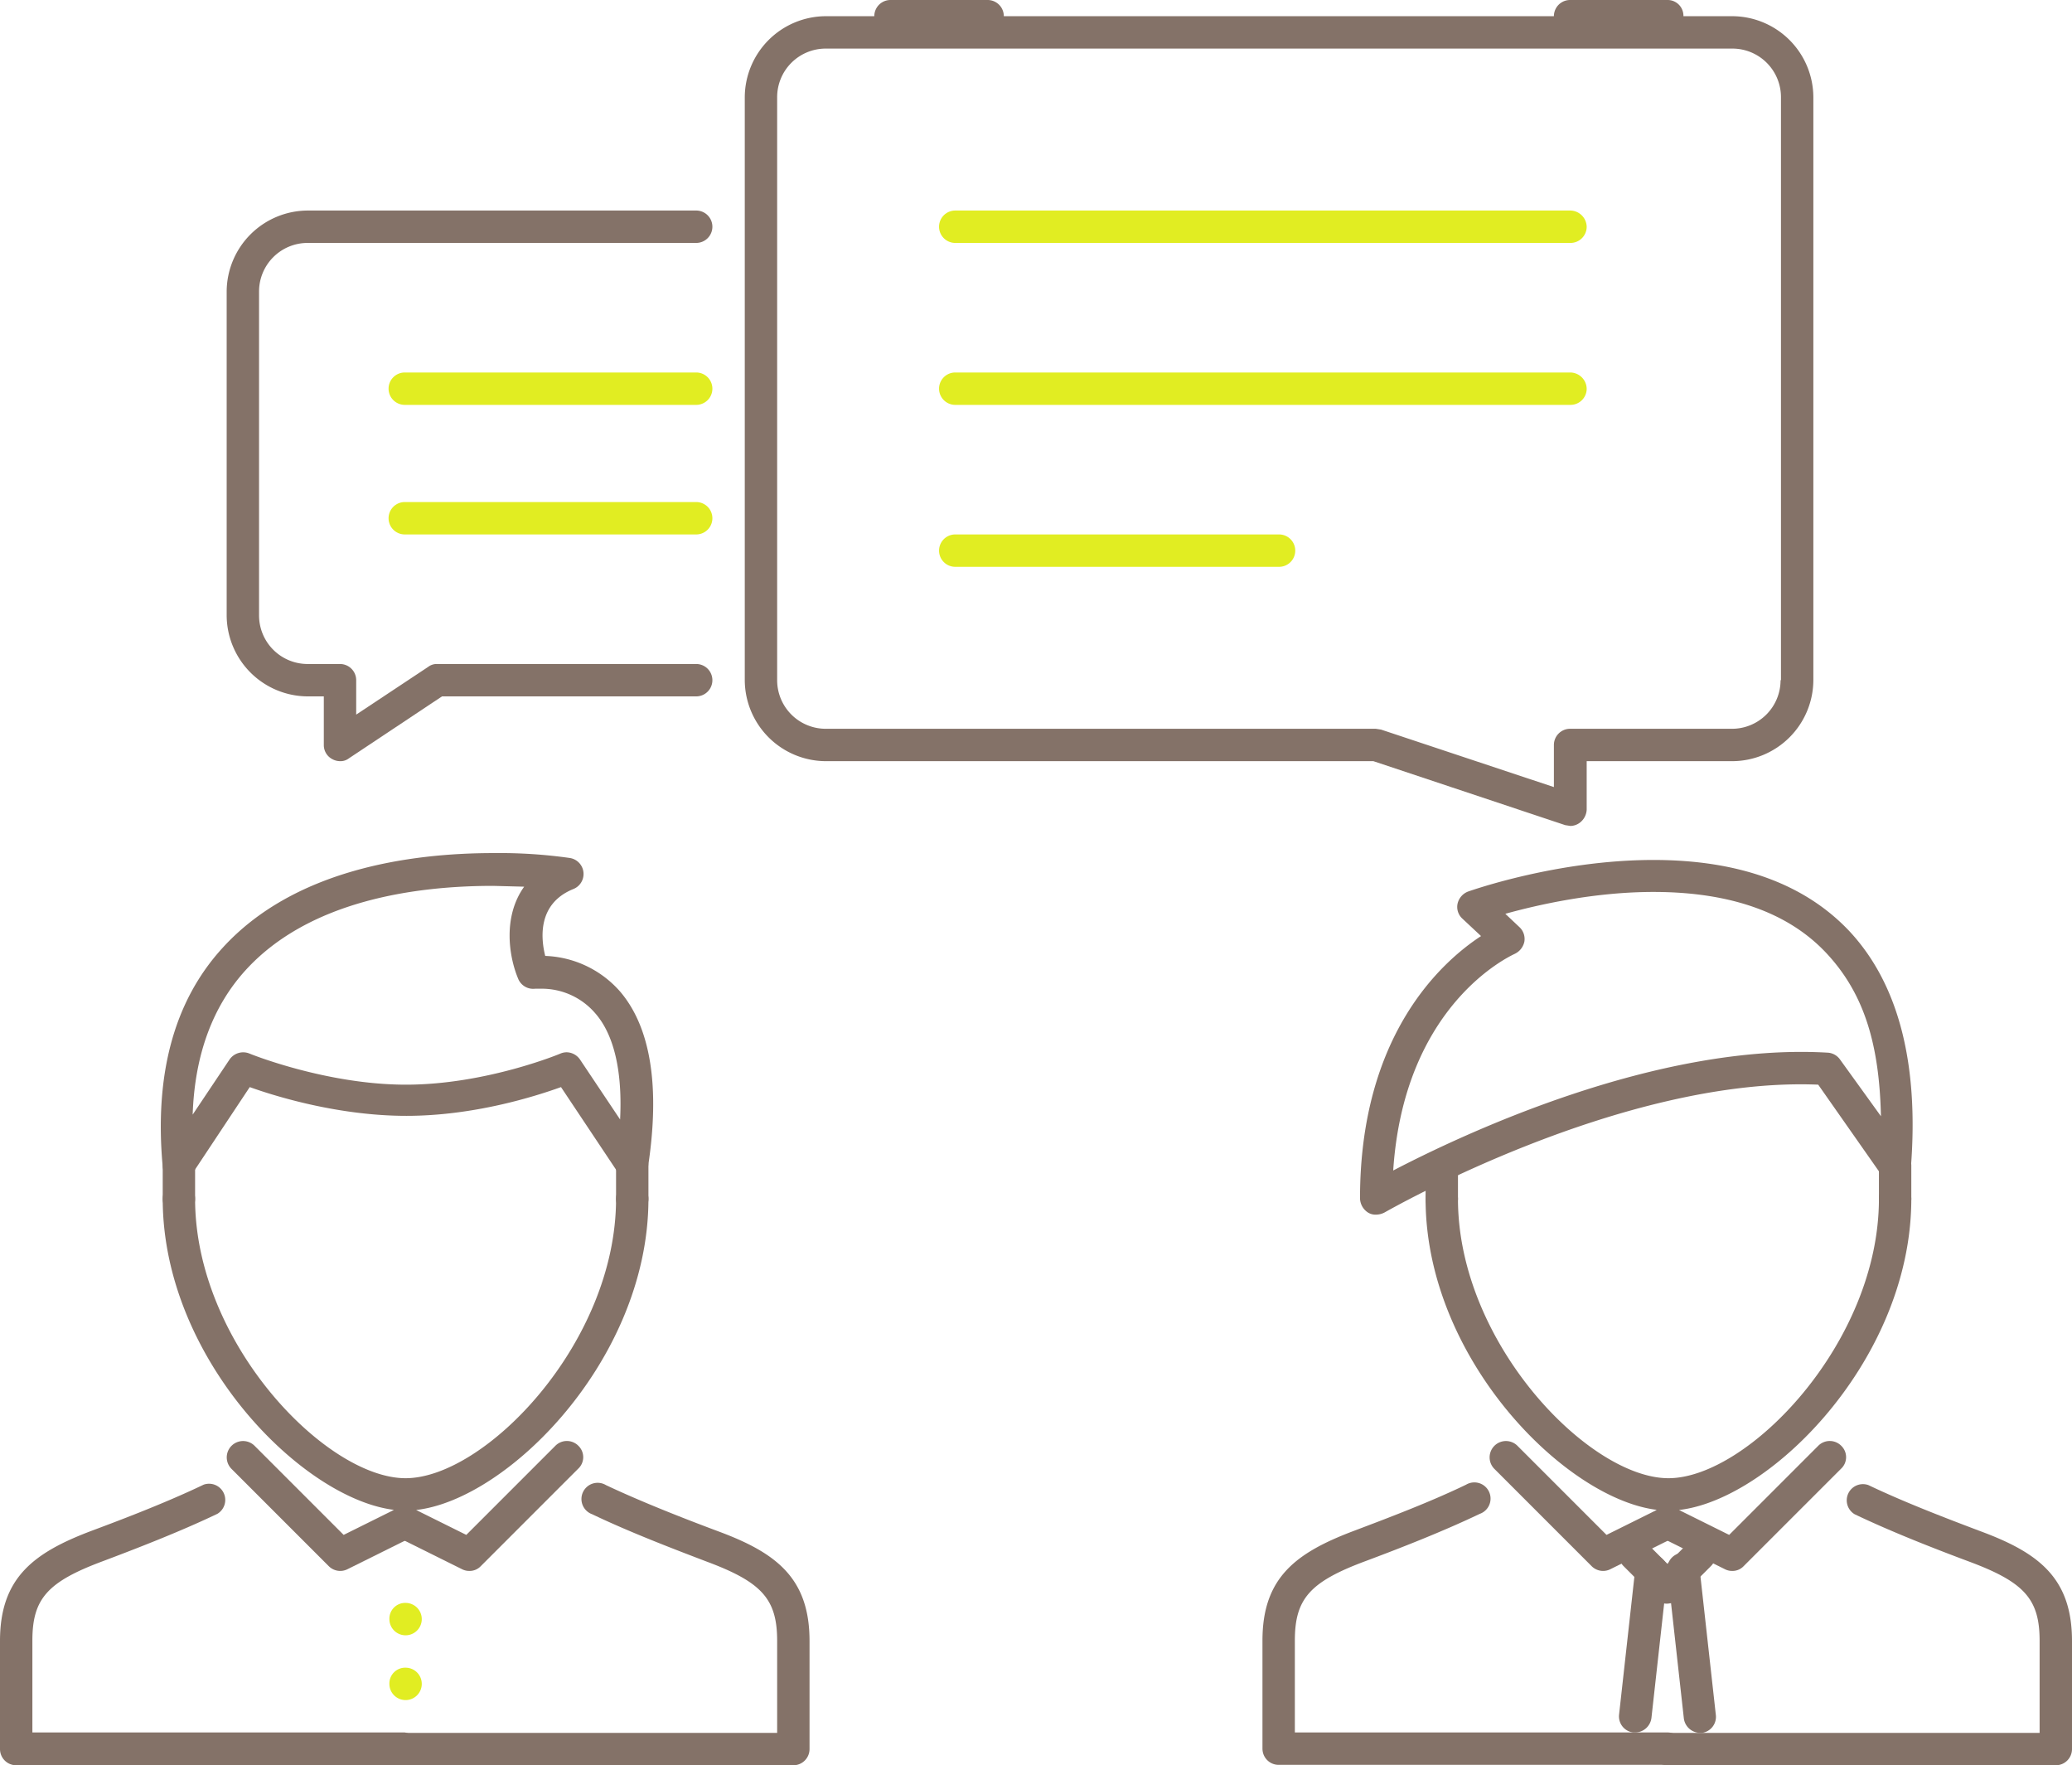
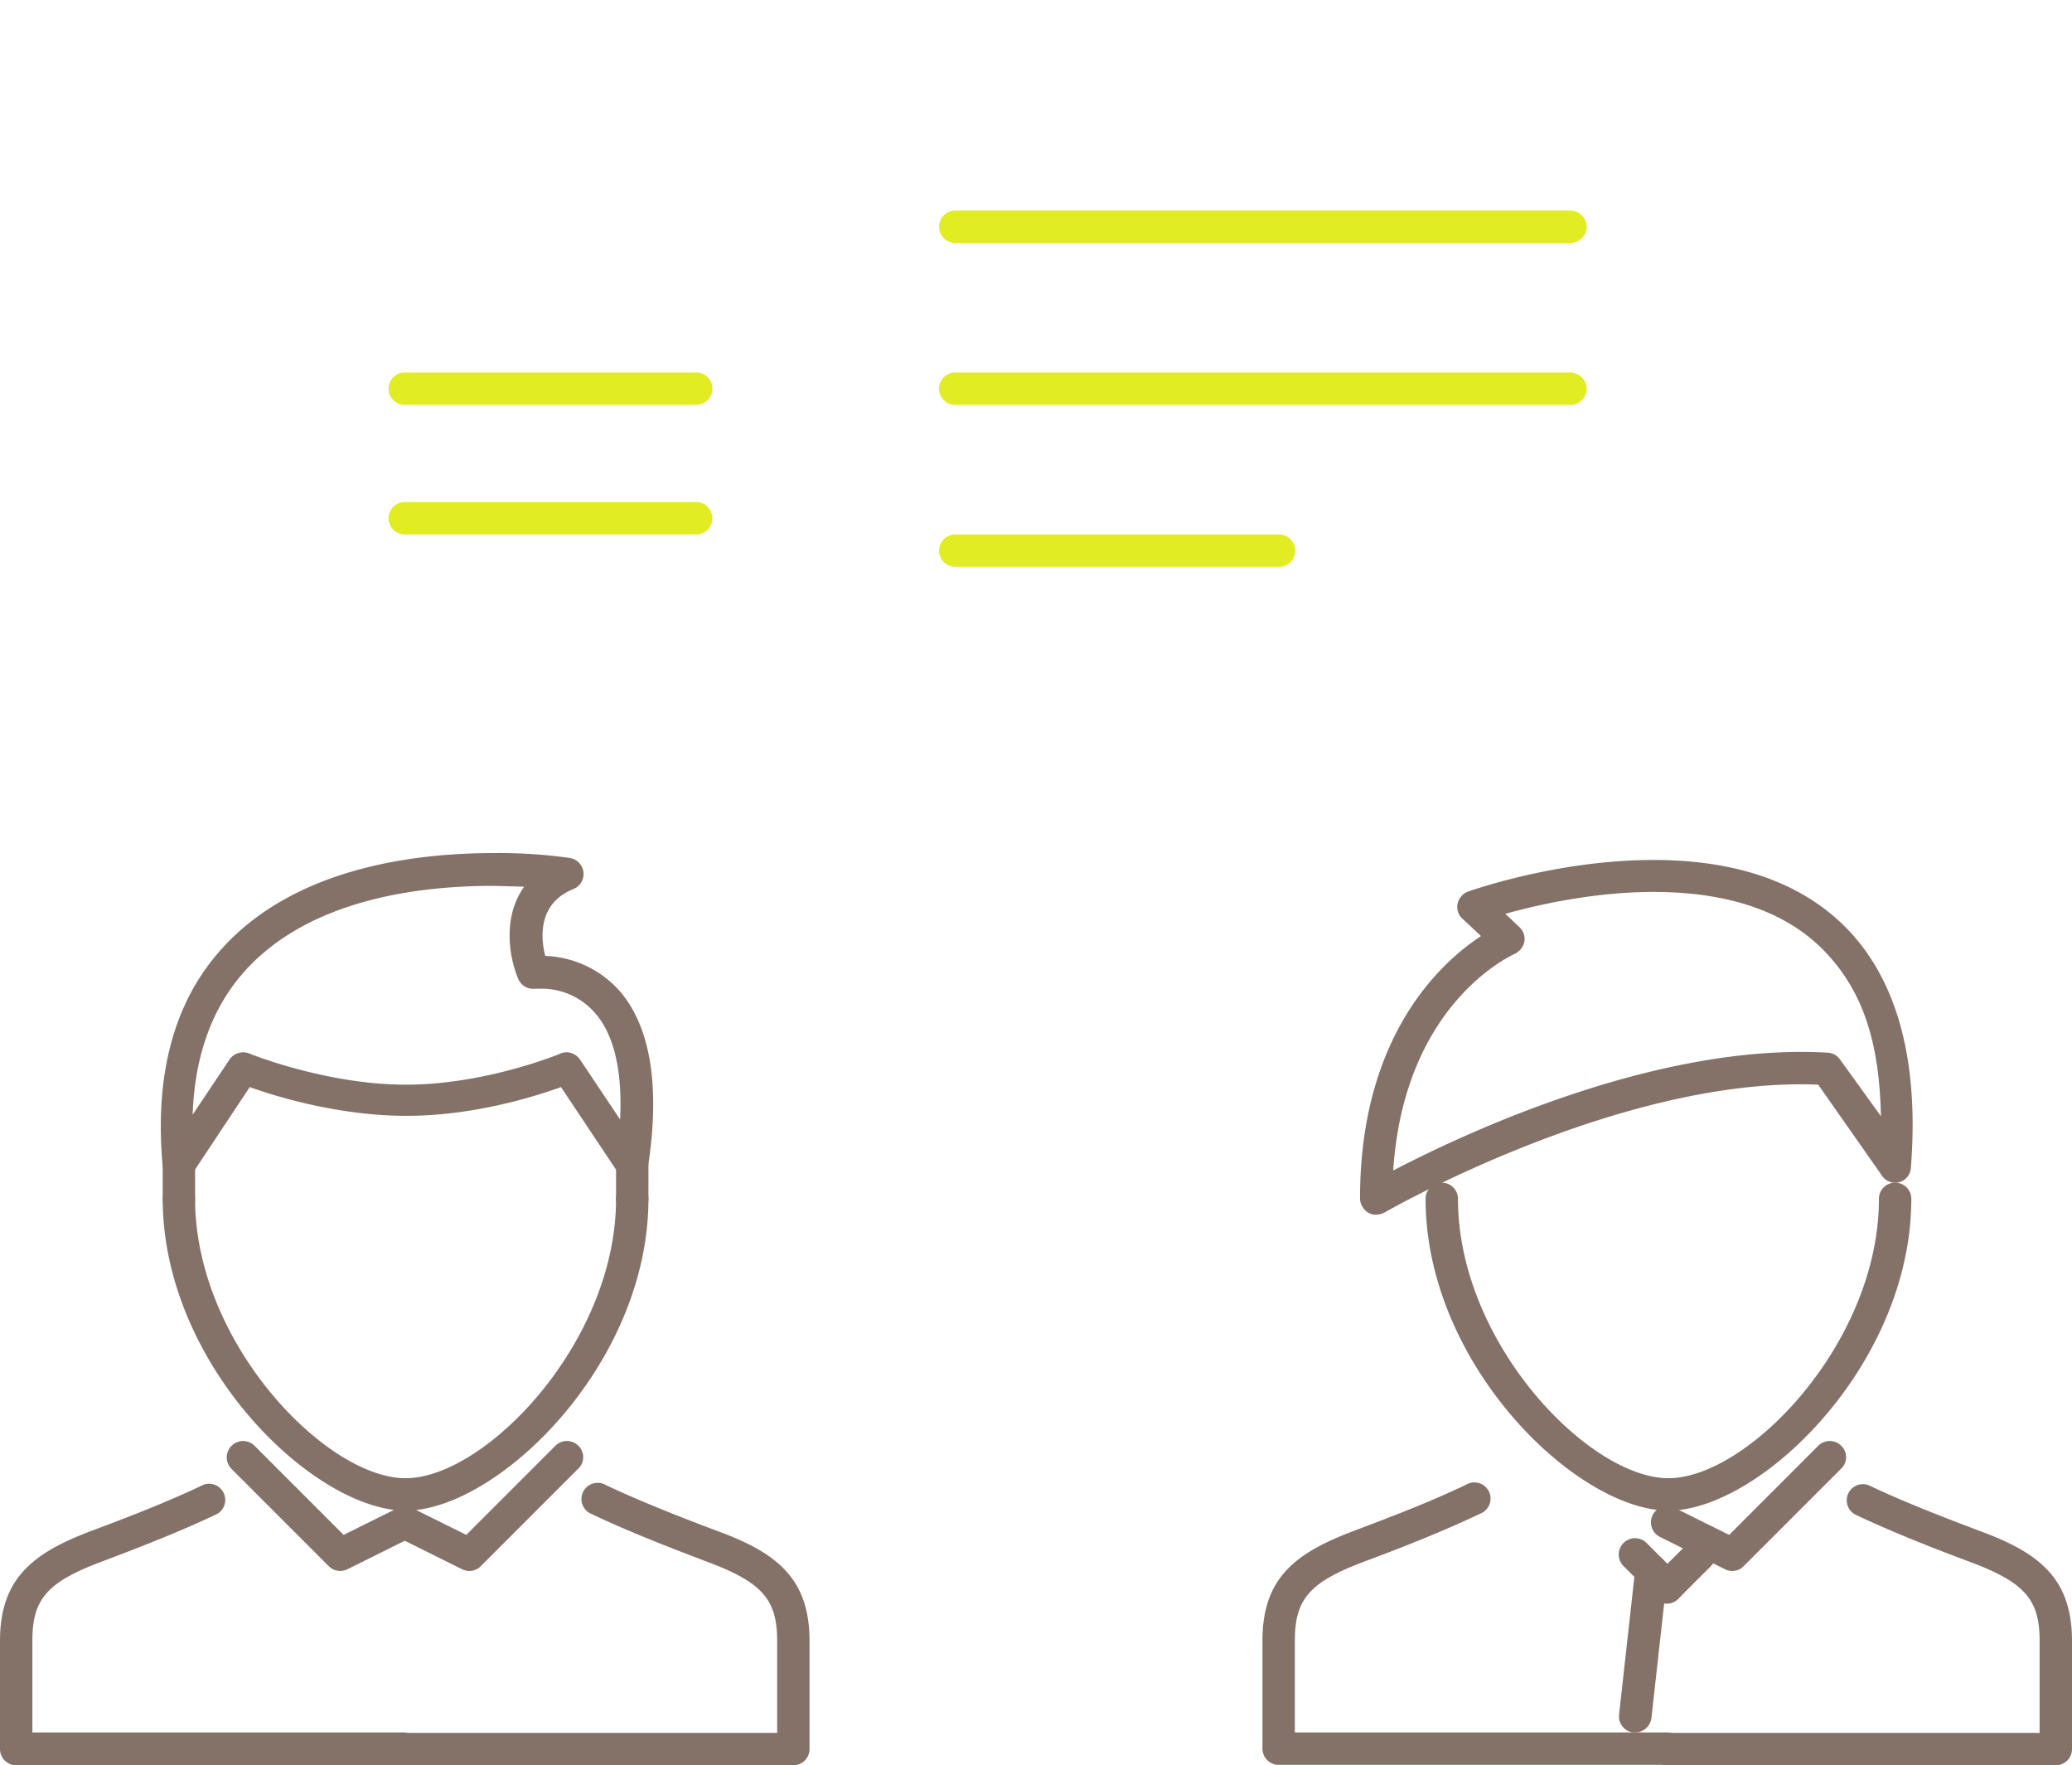
<svg xmlns="http://www.w3.org/2000/svg" id="05cd283e-b473-4db5-a712-b704c0427785" data-name="Capa 1" viewBox="0 0 511.9 436">
-   <path d="M100.2 447.9a3.9 3.9 0 00-4 4 4 4 0 104-4zm0 16a3.9 3.9 0 00-4 4 4 4 0 104-4z" transform="translate(0 -52)" fill="#e1ed22" />
  <path d="M100 479.9H8v-22.7c0-10.3 3.7-14.5 17.4-19.6 7.7-2.9 18.9-7.2 28.3-11.7a4 4 0 00-3.4-7.2c-10.2 4.9-22.9 9.6-27.7 11.4C8.3 435.5 0 441.7 0 457.3V484a4 4 0 004 4h96a4.1 4.1 0 000-8.1z" transform="translate(0 -52)" fill="#847268" />
  <path d="M177.4 430.2c-7.5-2.8-18.6-7.1-27.7-11.4a4 4 0 10-3.4 7.2c9.4 4.5 20.7 8.8 28.3 11.7 13.7 5.1 17.4 9.3 17.4 19.6V480h-92a4 4 0 000 8h96a4 4 0 004-4v-26.7c0-15.6-8.3-21.8-22.6-27.1zm-21.2-86.1a4 4 0 00-4 4c0 35.6-32.4 69-52 69s-52-33.4-52-69a4 4 0 00-8 0c0 41 37.4 77 60 77s60-36 60-77a4 4 0 00-4-4zm-3-47.2a25.8 25.8 0 00-18.5-8.8c-1.1-4.4-1.9-12.9 6.9-16.5a4 4 0 00-.9-7.7 123.6 123.6 0 00-18.7-1.2c-20.9 0-49.4 4.1-67 23.4-12 13.1-16.9 31.3-14.8 54.1a4.1 4.1 0 003 3.5h1a4 4 0 003.3-1.8l14.2-21.4c6.4 2.3 22 7.1 38.7 7.1s31.8-4.8 38.2-7.1l14.2 21.3a4.1 4.1 0 004.2 1.7 4.2 4.2 0 003.1-3.3c3-19.7.7-34.4-6.9-43.3zm0 31.6l-9.9-14.8a4.1 4.1 0 00-3.3-1.8 4 4 0 00-1.5.3c-.2.1-18.5 7.7-38.2 7.7s-38.5-7.6-38.7-7.7a4.1 4.1 0 00-4.9 1.5l-9.1 13.6c.5-14.7 4.9-26.7 13.1-35.7 15.7-17.2 41.9-20.8 61.1-20.8l7.7.2c-5.3 7.4-3.8 17.2-1.5 22.7a4 4 0 004.2 2.5h1.4a17.4 17.4 0 0113.4 6c4.7 5.3 6.8 14.4 6.2 26.3z" transform="translate(0 -52)" fill="#847268" />
  <path d="M156.2 336a4 4 0 00-4 4v8.1a4 4 0 008 0V340a3.9 3.9 0 00-4-4zm-112 0a4 4 0 00-4 4v8.1a4 4 0 008 0V340a3.9 3.9 0 00-4-4zm59.6 90.2a4 4 0 00-5.4-1.8l-13.5 6.7-22-22a4 4 0 00-5.7 5.7l24 24a4 4 0 004.6.8l16.1-8a4 4 0 001.9-5.4z" transform="translate(0 -52)" fill="#847268" />
  <path d="M142.9 409.1a4 4 0 00-5.7 0l-22 22-13.5-6.7a4 4 0 00-3.6 7.2l16.1 8a3.9 3.9 0 001.8.4 3.8 3.8 0 002.8-1.2l24-24a3.9 3.9 0 00.1-5.7zm269 70.8h-92v-22.7c0-10.3 3.7-14.5 17.4-19.6 8.3-3.1 19.1-7.3 28.3-11.7a4 4 0 10-3.4-7.2c-8.9 4.3-19.5 8.3-27.7 11.4-14.3 5.4-22.6 11.5-22.6 27.1v26.7a4 4 0 004 4h96a4 4 0 004-4 3.9 3.9 0 00-4-4z" transform="translate(0 -52)" fill="#847268" />
  <path d="M489.3 430.2c-8.2-3.1-18.7-7.1-27.7-11.4a4 4 0 00-3.4 7.2c9.2 4.4 20 8.6 28.3 11.7 13.7 5.1 17.4 9.3 17.4 19.6V480h-92a4 4 0 000 8h96a4 4 0 004-4v-26.7c0-15.6-8.3-21.8-22.6-27.1zm-21.1-86.1a4 4 0 00-4 4c0 35.6-32.4 69-52 69s-52-33.4-52-69a4 4 0 00-8 0c0 41 37.4 77 60 77s60-36 60-77a4 4 0 00-4-4z" transform="translate(0 -52)" fill="#847268" />
-   <path d="M468.2 336a4 4 0 00-4 4v8.1a4 4 0 008 0V340a3.9 3.9 0 00-4-4zm-112 0a4 4 0 00-4 4v8.1a4 4 0 008 0V340a3.9 3.9 0 00-4-4zm59.6 90.2a4 4 0 00-5.4-1.8l-13.5 6.7-22-22a4 4 0 00-5.7 5.7l24 24a4 4 0 004.6.8l16.1-8a4 4 0 001.9-5.4z" transform="translate(0 -52)" fill="#847268" />
  <path d="M454.9 409.1a4 4 0 00-5.7 0l-22 22-13.5-6.7a4 4 0 10-3.6 7.2l16.1 8a3.9 3.9 0 001.8.4 3.8 3.8 0 002.8-1.2l24-24a3.9 3.9 0 00.1-5.7zm2.2-126.9c-11-11.8-27.3-17.8-48.6-17.8-23.7 0-44.9 7.5-45.8 7.8a4.2 4.2 0 00-2.6 3 3.9 3.9 0 001.2 3.7l4.6 4.3c-9.8 6.4-29.9 24.5-29.9 64.8a4.3 4.3 0 002 3.5 3.5 3.5 0 002 .5 4.6 4.6 0 002-.5c.6-.3 58.4-33.6 107.2-31.6l15.7 22.4a3.9 3.9 0 007.2-2c2-25.7-3.1-45.2-15-58.1zm-2.5 31.5a4 4 0 00-3-1.7c-42.5-2.5-90.5 20.3-107.4 29.1 2.7-41 28.8-52.9 30-53.5a4.3 4.3 0 002.4-3 4 4 0 00-1.2-3.6l-3.5-3.3c7.9-2.2 21.9-5.4 36.6-5.4 19 0 33.4 5.1 42.8 15.2s13 22.7 13.4 40.2zm-39.8 127.4l-8-8a4 4 0 00-5.7 5.7l8 8a3.9 3.9 0 005.6 0 4.1 4.1 0 00.1-5.7z" transform="translate(0 -52)" fill="#847268" />
  <path d="M422.8 433.1a4 4 0 00-5.7 0l-8 8a4 4 0 105.6 5.7l8-8a4.1 4.1 0 00.1-5.7z" transform="translate(0 -52)" fill="#847268" />
  <path d="M408.4 436a3.8 3.8 0 00-4.4 3.5l-4 36a4 4 0 003.5 4.4h.5a4.1 4.1 0 004-3.6l4-36a4 4 0 00-3.6-4.3z" transform="translate(0 -52)" fill="#847268" />
-   <path d="M423.9 475.5l-4-36a4 4 0 10-7.9.9l4 36a4.1 4.1 0 004 3.6h.5a4 4 0 003.4-4.5zm4-419.5H204a20.1 20.1 0 00-20 20v144a20.1 20.1 0 0020 20h135.3l47.4 15.8 1.3.2a4 4 0 002.3-.8 4.3 4.3 0 001.7-3.2v-12h36a20.1 20.1 0 0020-20V76a20.1 20.1 0 00-20.1-20zm12 164a12 12 0 01-12 12h-40a4 4 0 00-4 4v10.4l-42.7-14.2-1.3-.2H204a12 12 0 01-12-12V76a12 12 0 0112-12h224a12 12 0 0112 12v144z" transform="translate(0 -52)" fill="#847268" />
  <path d="M387.9 104H236a4 4 0 000 8h152a4 4 0 004-4 4.1 4.1 0 00-4.1-4zm0 40H236a4 4 0 000 8h152a4 4 0 004-4 4.1 4.1 0 00-4.1-4zM316 184h-80a4 4 0 000 8h80a4 4 0 000-8z" transform="translate(0 -52)" fill="#e1ed22" />
-   <path d="M244 52h-24a4 4 0 000 8h24a4 4 0 000-8zm167.9 0h-24a4 4 0 000 8h24a4 4 0 004-4 3.9 3.9 0 00-4-4zM172 216h-64a3.4 3.4 0 00-2.2.7L88 228.5V220a4 4 0 00-4-4h-8a12 12 0 01-12-12v-80a12 12 0 0112-12h96a4 4 0 000-8H76a20.1 20.1 0 00-20 20v80a20.1 20.1 0 0020 20h4v12a3.9 3.9 0 002.1 3.5 4.1 4.1 0 001.9.5 3.4 3.4 0 002.2-.7l23-15.3H172a4 4 0 000-8z" transform="translate(0 -52)" fill="#847268" />
  <path d="M172 144h-72a4 4 0 000 8h72a4 4 0 000-8zm0 32h-72a4 4 0 000 8h72a4 4 0 000-8z" transform="translate(0 -52)" fill="#e1ed22" />
</svg>